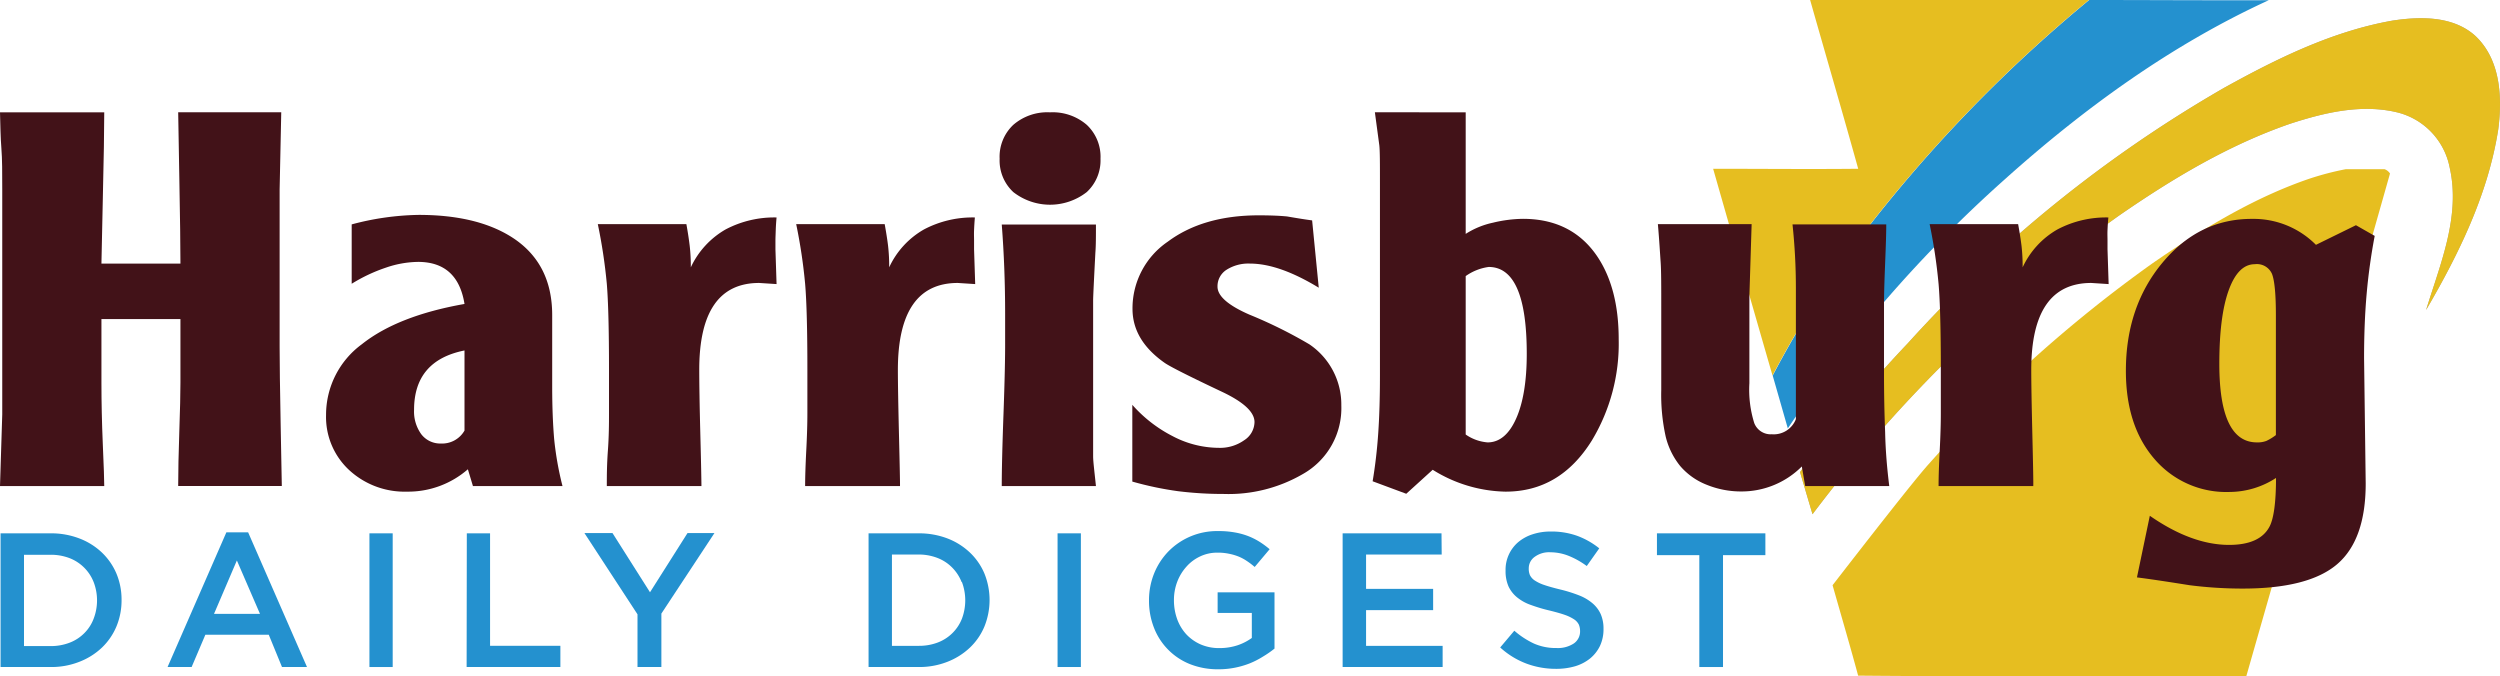
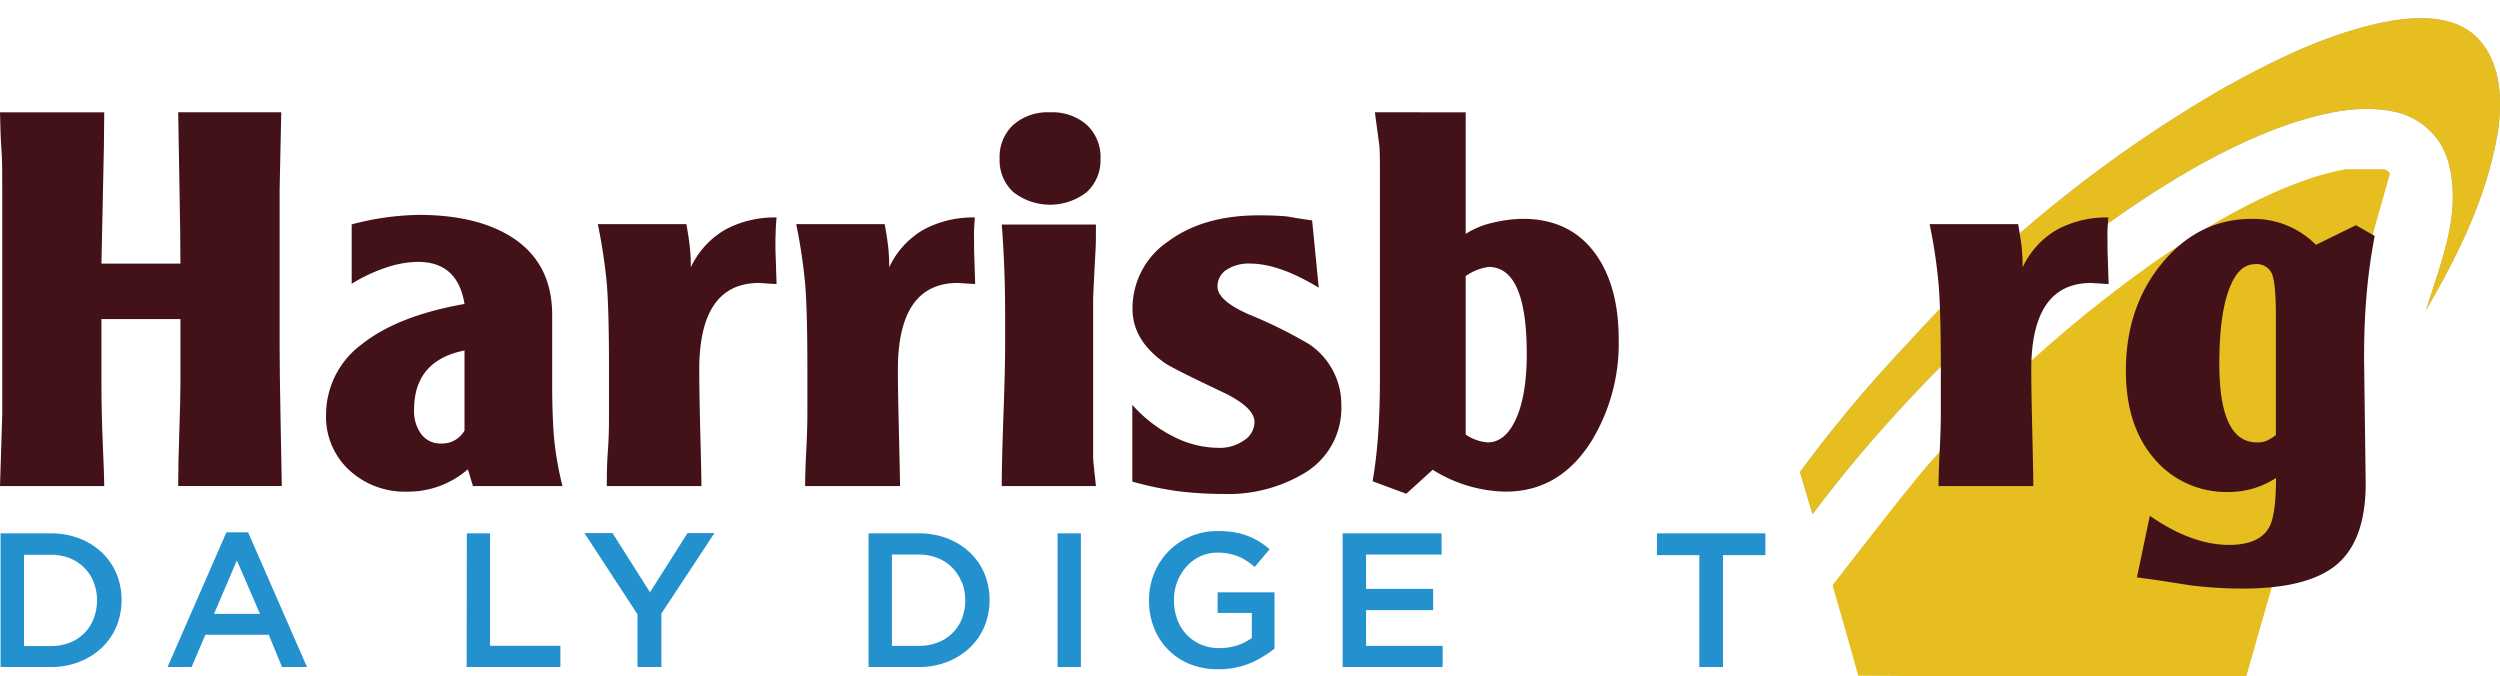
<svg xmlns="http://www.w3.org/2000/svg" id="Layer_1" data-name="Layer 1" viewBox="0 0 399.998 108.195" version="1.1" width="399.998" height="108.195">
  <defs id="defs4">
    <style id="style2">.cls-1{fill:#a9a9ad;}.cls-2{fill:#e6be20;}.cls-3{fill:#2491cf;}.cls-4{fill:#421218;}</style>
  </defs>
  <path class="cls-1" d="m 396,5.693 c -3.55,-3.16 -8.76,-3.07 -13.18,-2.4 -9.64,1.7 -18.54,6.09 -27,10.78 a 208.12,208.12 0 0 0 -50.56,40.84 214.74,214.74 0 0 0 -17.26,20.62 l 2,6.74 c 3.68,-4.88 7.54,-9.62 11.62,-14.16 a 223.59,223.59 0 0 1 37.38,-33.59 c 8.54,-5.91 17.56,-11.32 27.41,-14.72 5.55,-1.81 11.59,-3.25 17.39,-1.76 a 11.32,11.32 0 0 1 8.15,8.78 c 1.76,7.82 -1.53,15.44 -3.78,22.78 5.25,-9 9.93,-18.55 11.55,-28.91 0.68,-5.16 0.35,-11.22 -3.72,-15 z" id="path6" />
  <path class="cls-2" d="m 396,5.693 c -3.55,-3.16 -8.76,-3.07 -13.18,-2.4 -9.64,1.7 -18.54,6.09 -27,10.78 a 208.12,208.12 0 0 0 -50.56,40.84 214.74,214.74 0 0 0 -17.26,20.62 l 2,6.74 c 3.68,-4.88 7.54,-9.62 11.62,-14.16 a 223.59,223.59 0 0 1 37.38,-33.59 c 8.54,-5.91 17.56,-11.32 27.41,-14.72 5.55,-1.81 11.59,-3.25 17.39,-1.76 a 11.32,11.32 0 0 1 8.15,8.78 c 1.76,7.82 -1.53,15.44 -3.78,22.78 5.25,-9 9.93,-18.55 11.55,-28.91 0.68,-5.16 0.35,-11.22 -3.72,-15 z" id="path8" />
-   <path class="cls-3" d="m 334.26,0.003 a 230.61,230.61 0 0 0 -37,38.49 158.91,158.91 0 0 0 -13.63,21.6 l 2.42,8.45 a 209.18,209.18 0 0 1 34.58,-39.73 c 12.73,-11.43 26.78,-21.64 42.37,-28.78 -8.65,0.04 -23.85,-0.05 -28.74,-0.03 z" id="path10" />
-   <path class="cls-2" d="m 283.6,60.083 a 158.8,158.8 0 0 1 13.63,-21.59 231,231 0 0 1 37,-38.49 q -22.32,0 -44.61,0 c 2.55,9 5.19,18 7.69,27 -7.74,0.08 -15.47,0 -23.21,0 q 4.73,16.57 9.5,33.08 z" id="path12" />
  <path class="cls-2" d="m 382.4,27.763 a 1.75,1.75 0 0 0 -0.87,-0.69 c -2.07,0 -4.14,0 -6.21,0 a 45.93,45.93 0 0 0 -6,1.58 c -7.5,2.59 -15.25,6.78 -25,13.53 a 214.94,214.94 0 0 0 -35.81,32.16 c -2.19,2.44 -9.61,11.94 -15.3,19.29 1.39,4.89 3,10.4 4.09,14.47 20.7,0.2 41.41,0 62.11,0.08 7.66,-26.82 15.4,-53.6 22.99,-80.42 z" id="path14" />
  <path class="cls-3" d="m 18.63,100.233 a 10.08,10.08 0 0 1 -2.34,3.4 11,11 0 0 1 -3.61,2.26 12.17,12.17 0 0 1 -4.59,0.83 h -8 V 85.333 h 8 a 12.57,12.57 0 0 1 4.59,0.81 10.82,10.82 0 0 1 3.61,2.25 10.1,10.1 0 0 1 2.34,3.38 10.8,10.8 0 0 1 0.82,4.22 10.9,10.9 0 0 1 -0.82,4.24 z M 15,93.173 a 6.76,6.76 0 0 0 -3.84,-3.86 8.33,8.33 0 0 0 -3.06,-0.55 H 3.84 v 14.61 h 4.23 a 8.33,8.33 0 0 0 3.06,-0.54 6.61,6.61 0 0 0 2.34,-1.51 6.46,6.46 0 0 0 1.5,-2.3 8.19,8.19 0 0 0 0.03,-5.85 z" id="path16" />
  <path class="cls-3" d="m 49.12,106.723 h -4 l -2.12,-5.17 H 32.86 l -2.2,5.17 H 26.81 L 36.22,85.173 H 39.7 Z M 37.9,89.673 l -3.66,8.55 h 7.36 z" id="path18" />
-   <path class="cls-3" d="M 62.83,85.333 V 106.723 H 59.11 V 85.333 Z" id="path20" />
  <path class="cls-3" d="m 74.69,85.333 h 3.72 v 18 h 11.25 v 3.39 h -15 z" id="path22" />
  <path class="cls-3" d="M 105.82,106.723 H 102 v -8.43 l -8.49,-13 H 98 l 6,9.47 6,-9.47 h 4.31 l -8.49,12.88 z" id="path24" />
  <path class="cls-3" d="m 157.51,100.233 a 9.94,9.94 0 0 1 -2.34,3.4 11.06,11.06 0 0 1 -3.6,2.26 12.26,12.26 0 0 1 -4.6,0.83 h -8 V 85.333 h 8 a 12.67,12.67 0 0 1 4.6,0.81 10.88,10.88 0 0 1 3.6,2.25 10,10 0 0 1 2.34,3.38 11.32,11.32 0 0 1 0,8.46 z m -3.65,-7.1 a 6.9,6.9 0 0 0 -1.51,-2.32 6.67,6.67 0 0 0 -2.35,-1.54 8.33,8.33 0 0 0 -3.06,-0.55 h -4.23 V 103.333 H 147 a 8.33,8.33 0 0 0 3.06,-0.54 6.69,6.69 0 0 0 3.85,-3.81 8.34,8.34 0 0 0 0,-5.85 z" id="path26" />
  <path class="cls-3" d="m 172.94,85.333 v 21.39 h -3.73 V 85.333 Z" id="path28" />
  <path class="cls-3" d="m 202.09,105.043 a 13.45,13.45 0 0 1 -2.07,1.07 13.67,13.67 0 0 1 -2.4,0.71 13.06,13.06 0 0 1 -2.69,0.26 12,12 0 0 1 -4.55,-0.83 10.22,10.22 0 0 1 -5.75,-5.83 11.77,11.77 0 0 1 -0.79,-4.36 11.48,11.48 0 0 1 0.81,-4.29 10.93,10.93 0 0 1 2.27,-3.52 10.89,10.89 0 0 1 8,-3.28 14.19,14.19 0 0 1 2.55,0.2 11.45,11.45 0 0 1 2.13,0.56 10.82,10.82 0 0 1 1.84,0.9 13.87,13.87 0 0 1 1.7,1.24 l -2.39,2.84 a 12.48,12.48 0 0 0 -1.25,-0.95 7.23,7.23 0 0 0 -1.34,-0.72 8.53,8.53 0 0 0 -1.55,-0.45 8.76,8.76 0 0 0 -1.85,-0.17 6.33,6.33 0 0 0 -2.73,0.6 6.68,6.68 0 0 0 -2.2,1.64 7.72,7.72 0 0 0 -1.47,2.41 8.2,8.2 0 0 0 -0.53,2.94 8.89,8.89 0 0 0 0.52,3.06 7.26,7.26 0 0 0 1.48,2.44 7,7 0 0 0 2.29,1.6 7.34,7.34 0 0 0 3,0.58 9.16,9.16 0 0 0 2.86,-0.44 8.5,8.5 0 0 0 2.31,-1.18 v -4 h -5.47 v -3.3 h 9.1 v 9 a 15.39,15.39 0 0 1 -1.83,1.27 z" id="path30" />
  <path class="cls-3" d="m 230.67,88.723 h -12.1 v 5.5 h 10.73 v 3.4 h -10.73 v 5.71 h 12.25 v 3.39 h -16 V 85.333 h 15.82 z" id="path32" />
-   <path class="cls-3" d="m 244.79,92.023 a 2.22,2.22 0 0 0 0.78,0.86 6.35,6.35 0 0 0 1.56,0.73 c 0.67,0.23 1.51,0.46 2.53,0.71 a 23.06,23.06 0 0 1 3,0.94 7.54,7.54 0 0 1 2.15,1.27 5,5 0 0 1 1.31,1.74 5.76,5.76 0 0 1 0.44,2.33 6.26,6.26 0 0 1 -0.56,2.73 5.93,5.93 0 0 1 -1.56,2 7,7 0 0 1 -2.4,1.26 10.79,10.79 0 0 1 -3.09,0.42 13.43,13.43 0 0 1 -4.73,-0.84 13,13 0 0 1 -4.19,-2.58 l 2.26,-2.68 a 13.38,13.38 0 0 0 3.15,2.06 8.63,8.63 0 0 0 3.6,0.71 4.64,4.64 0 0 0 2.77,-0.73 2.32,2.32 0 0 0 1,-2 2.68,2.68 0 0 0 -0.19,-1 2.2,2.2 0 0 0 -0.74,-0.84 6.7,6.7 0 0 0 -1.47,-0.72 c -0.62,-0.22 -1.43,-0.45 -2.44,-0.7 a 25,25 0 0 1 -3,-0.89 7.2,7.2 0 0 1 -2.23,-1.22 5,5 0 0 1 -1.38,-1.76 6.1,6.1 0 0 1 -0.47,-2.54 5.8,5.8 0 0 1 2,-4.52 6.83,6.83 0 0 1 2.3,-1.27 9.14,9.14 0 0 1 2.93,-0.45 12.19,12.19 0 0 1 4.23,0.69 12.6,12.6 0 0 1 3.53,2 l -2,2.83 a 13.08,13.08 0 0 0 -2.9,-1.63 8,8 0 0 0 -2.9,-0.57 3.9,3.9 0 0 0 -2.57,0.76 2.24,2.24 0 0 0 -0.91,1.81 2.6,2.6 0 0 0 0.19,1.09 z" id="path34" />
  <path class="cls-3" d="m 275.68,106.723 h -3.79 V 88.823 h -6.78 v -3.49 h 17.35 v 3.49 h -6.78 z" id="path36" />
  <path class="cls-4" d="m 0,17.973 h 16.68 q 0,4.14 -0.23,13.86 -0.23,9.72 -0.22,10.34 h 12.64 q 0,-4.14 -0.18,-13.81 -0.18,-9.67 -0.18,-10.4 H 45 l -0.26,12.38 v 25.09 q 0,3.87 0.17,12.78 0.17,8.91 0.18,9.55 H 28.51 c 0,-2.32 0.06,-5.23 0.18,-8.71 0.12,-3.48 0.18,-6.1 0.18,-7.82 v -10.18 H 16.23 v 10.19 c 0,3.1 0.07,6.38 0.22,9.87 0.15,3.49 0.23,5.7 0.23,6.66 H 0 l 0.36,-11.48 v -35.94 c 0,-2.69 0,-4.91 -0.14,-6.64 -0.14,-1.73 -0.16,-3.64 -0.22,-5.74 z" id="path38" />
  <path class="cls-4" d="M 90,77.773 H 75.67 l -0.81,-2.69 a 14.55,14.55 0 0 1 -9.74,3.58 13.07,13.07 0 0 1 -9.24,-3.44 11.57,11.57 0 0 1 -3.71,-8.84 14,14 0 0 1 5.72,-11.3 q 5.72,-4.56 16.43,-6.45 -1.08,-6.72 -7.42,-6.73 a 16.35,16.35 0 0 0 -5.13,0.91 26,26 0 0 0 -5.5,2.59 v -9.5 a 43.86,43.86 0 0 1 10.73,-1.52 q 9.06,0 14.62,3.4 6.74,4.13 6.73,12.65 v 11.38 c 0,3.23 0.11,6 0.31,8.38 a 50.93,50.93 0 0 0 1.34,7.58 z m -15.68,-21.7 q -8.07,1.62 -8.07,9.5 a 6.19,6.19 0 0 0 1.16,3.91 3.82,3.82 0 0 0 3.14,1.48 4.13,4.13 0 0 0 3.77,-2.07 z" id="path40" />
  <path class="cls-4" d="M 112.23,77.773 H 97.09 c 0,-1.43 0,-3.32 0.17,-5.65 0.17,-2.33 0.18,-4.34 0.18,-6 v -6.95 q 0,-9.49 -0.35,-13.76 a 85.7,85.7 0 0 0 -1.44,-9.55 h 14.17 c 0.24,1.32 0.41,2.47 0.53,3.45 a 29.09,29.09 0 0 1 0.18,3.46 13.61,13.61 0 0 1 5.56,-6.06 16.68,16.68 0 0 1 8.16,-1.92 c -0.06,0.66 -0.11,1.33 -0.13,2 -0.02,0.67 -0.05,1.24 -0.05,1.66 v 1.44 l 0.18,5.56 -2.78,-0.18 q -9.59,0 -9.59,13.89 c 0,2.09 0.05,5.62 0.18,10.58 0.13,4.96 0.17,7.67 0.17,8.03 z" id="path42" />
  <path class="cls-4" d="m 144,77.773 h -15.18 c 0,-1.43 0.06,-3.32 0.18,-5.65 0.12,-2.33 0.18,-4.34 0.18,-6 v -6.95 q 0,-9.49 -0.36,-13.76 a 85.49,85.49 0 0 0 -1.43,-9.55 h 14.16 q 0.36,2 0.54,3.45 a 29.09,29.09 0 0 1 0.18,3.46 13.5,13.5 0 0 1 5.56,-6.06 16.67,16.67 0 0 1 8.15,-1.92 c -0.06,0.66 -0.1,1.33 -0.13,2 -0.03,0.67 0,1.24 0,1.66 v 1.44 l 0.18,5.56 -2.78,-0.18 q -9.58,0 -9.59,13.89 0,3.14 0.18,10.58 0.18,7.44 0.16,8.03 z" id="path44" />
  <path class="cls-4" d="m 168,17.973 a 8.35,8.35 0 0 1 5.88,2 7,7 0 0 1 2.2,5.43 6.9,6.9 0 0 1 -2.2,5.33 9.55,9.55 0 0 1 -11.75,0 6.89,6.89 0 0 1 -2.19,-5.33 7,7 0 0 1 2.19,-5.43 8.32,8.32 0 0 1 5.87,-2 z m 7.36,59.8 h -15.08 q 0,-3.85 0.28,-11.57 0.28,-7.72 0.26,-11.65 v -4.38 c 0,-4.72 -0.17,-9.47 -0.54,-14.25 h 15.07 c 0,1.86 0,3.35 -0.09,4.49 -0.24,4.59 -0.36,7.14 -0.36,7.62 v 20.79 c 0,1.92 0,3.31 0,4.17 0,0.86 0.21,2.45 0.45,4.78 z" id="path46" />
  <path class="cls-4" d="m 181.17,77.053 v -12.28 a 21.83,21.83 0 0 0 6.43,5 16,16 0 0 0 7.4,1.88 6.65,6.65 0 0 0 4.06,-1.21 3.52,3.52 0 0 0 1.66,-2.91 q 0,-2.34 -5,-4.75 -8.15,-3.85 -9.41,-4.75 -5.11,-3.6 -5.11,-8.61 a 12.91,12.91 0 0 1 5.65,-10.76 q 5.64,-4.2 14.52,-4.21 c 1.85,0 3.38,0.06 4.57,0.18 1.68,0.29 3,0.5 4,0.63 l 1.06,10.77 q -6.34,-3.86 -11,-3.86 a 6.51,6.51 0 0 0 -3.77,1 3.12,3.12 0 0 0 -1.43,2.69 q 0,2.25 5.11,4.48 a 73.62,73.62 0 0 1 9.59,4.75 11.63,11.63 0 0 1 5.11,9.78 12.09,12.09 0 0 1 -6.08,10.93 23.69,23.69 0 0 1 -12.78,3.23 58.59,58.59 0 0 1 -7.25,-0.44 53.06,53.06 0 0 1 -7.33,-1.54 z" id="path48" />
  <path class="cls-4" d="m 234.51,17.973 v 19.45 a 13.22,13.22 0 0 1 4.35,-1.79 21.35,21.35 0 0 1 4.8,-0.62 c 5.2,0 9.14,2 11.83,5.91 q 3.5,5.12 3.5,13.36 a 30,30 0 0 1 -4.31,16.22 q -5.1,8.17 -13.8,8.16 a 22.69,22.69 0 0 1 -11.65,-3.5 l -4.23,3.84 -5.38,-2 q 0.63,-3.76 0.9,-7.76 c 0.18,-2.66 0.27,-5.71 0.27,-9.18 v -30.89 c 0,-3 0,-5 -0.1,-5.92 -0.27,-2 -0.51,-3.79 -0.71,-5.29 z m 0,26.18 v 25.37 a 7.11,7.11 0 0 0 3.5,1.26 c 1.91,0 3.44,-1.28 4.57,-3.81 1.13,-2.53 1.7,-6 1.7,-10.36 q 0,-13.89 -6.09,-13.9 a 8.3,8.3 0 0 0 -3.68,1.46 z" id="path50" />
-   <path class="cls-4" d="m 302.28,77.773 h -13.45 l -0.54,-3.14 a 13.61,13.61 0 0 1 -9.73,4 14.55,14.55 0 0 1 -5.49,-1.07 10.73,10.73 0 0 1 -4.24,-3 12,12 0 0 1 -2.32,-4.71 30.91,30.91 0 0 1 -0.71,-7.45 v -13 c 0,-3.59 0,-6.08 -0.1,-7.48 -0.1,-1.4 -0.21,-3.42 -0.44,-6.06 h 15 l -0.36,11.56 v 13.9 a 17.88,17.88 0 0 0 0.78,6.37 2.81,2.81 0 0 0 2.81,1.79 3.8,3.8 0 0 0 3.85,-2.42 v -21.03 a 96.48,96.48 0 0 0 -0.54,-10.13 h 15 c 0,1.44 -0.07,3.51 -0.18,6.23 -0.11,2.72 -0.18,4.95 -0.18,6.68 v 10.85 q 0,5 0.18,9.45 c 0.06,2.97 0.31,5.84 0.66,8.66 z" id="path52" />
  <path class="cls-4" d="m 325.32,77.773 h -15.15 c 0,-1.43 0.06,-3.32 0.18,-5.65 0.12,-2.33 0.18,-4.34 0.18,-6 v -6.95 q 0,-9.49 -0.36,-13.76 a 85.49,85.49 0 0 0 -1.43,-9.55 h 14.16 q 0.36,2 0.54,3.45 a 29.09,29.09 0 0 1 0.18,3.46 13.55,13.55 0 0 1 5.56,-6.06 16.68,16.68 0 0 1 8.16,-1.92 c -0.07,0.66 -0.11,1.33 -0.14,2 -0.03,0.67 0,1.24 0,1.66 v 1.44 l 0.18,5.56 -2.78,-0.18 q -9.6,0 -9.6,13.89 0,3.14 0.18,10.58 0.18,7.44 0.14,8.03 z" id="path54" />
  <path class="cls-4" d="m 341.91,92.383 2.06,-9.86 q 6.69,4.65 12.67,4.66 c 3.33,0 5.51,-1 6.52,-3 0.65,-1.31 1,-3.89 1,-7.71 a 13.7,13.7 0 0 1 -7.41,2.24 15.11,15.11 0 0 1 -12.06,-5.3 q -4.56,-5.29 -4.55,-14.1 0,-10.25 5.86,-17.29 5.86,-7.04 14.36,-7 a 14.05,14.05 0 0 1 10.19,4.15 l 6.4,-3.14 3,1.71 a 94,94 0 0 0 -1.3,9.41 c -0.27,3.11 -0.4,6.48 -0.4,10.13 l 0.26,20.08 q 0,9 -4.57,12.91 -4.57,3.91 -15.18,3.9 a 67.24,67.24 0 0 1 -8.43,-0.54 q -5.64,-0.9 -8.42,-1.25 z m 22.23,-22.77 v -19.18 q 0,-5 -0.62,-6.6 a 2.63,2.63 0 0 0 -2.75,-1.56 c -1.78,0 -3.17,1.38 -4.18,4.17 -1.01,2.79 -1.5,6.71 -1.5,11.79 q 0,12.54 6,12.55 a 4,4 0 0 0 1.51,-0.23 8.41,8.41 0 0 0 1.54,-0.94 z" id="path56" />
</svg>